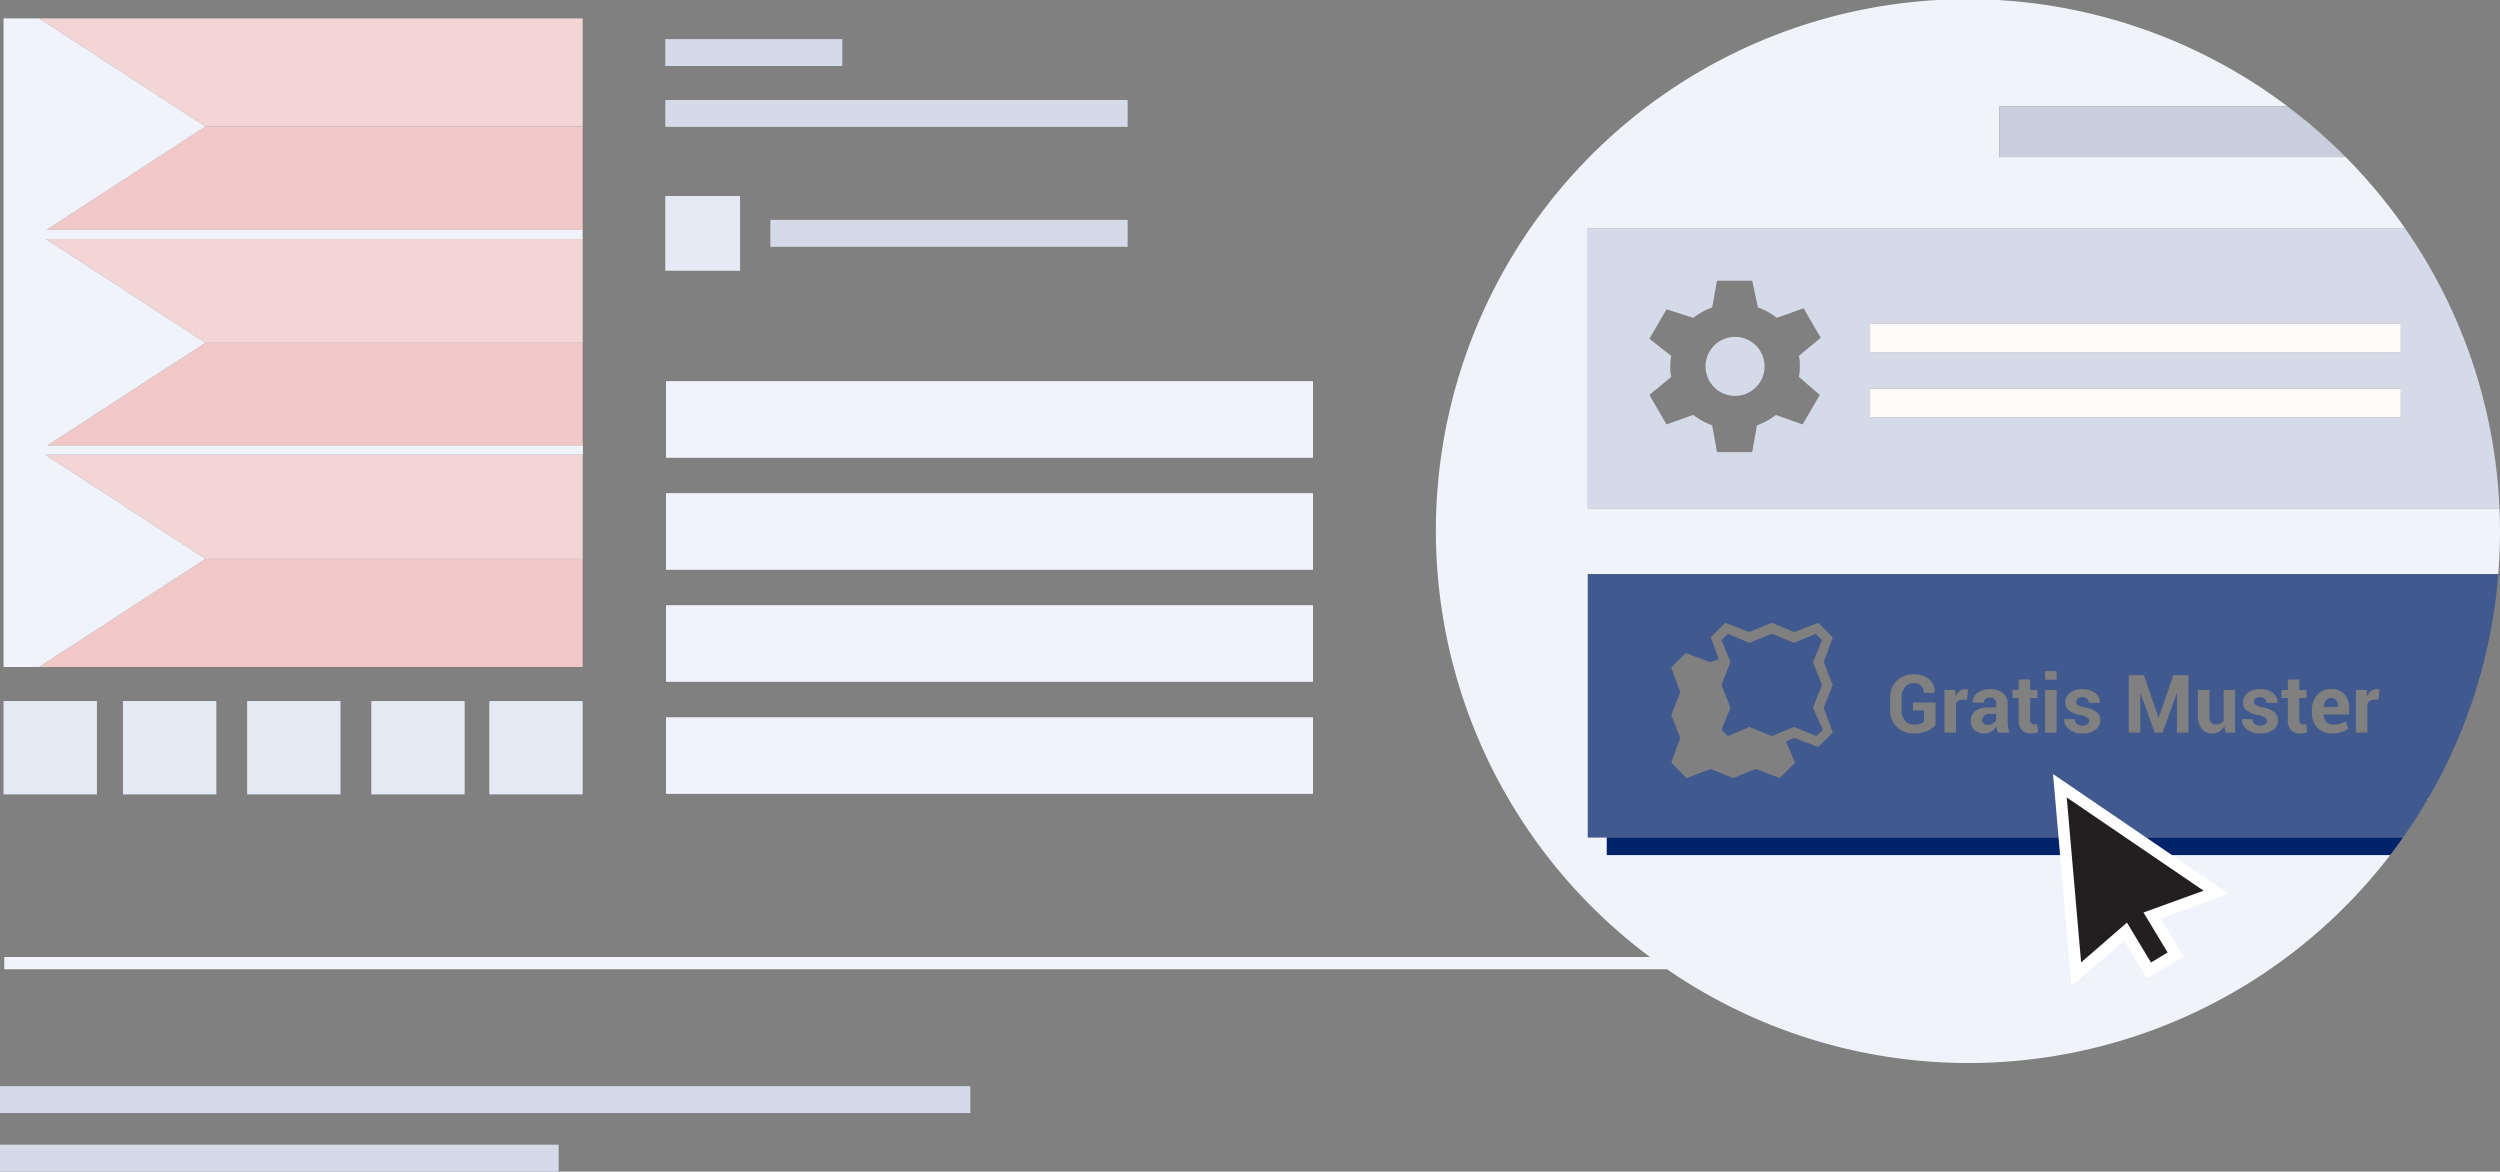
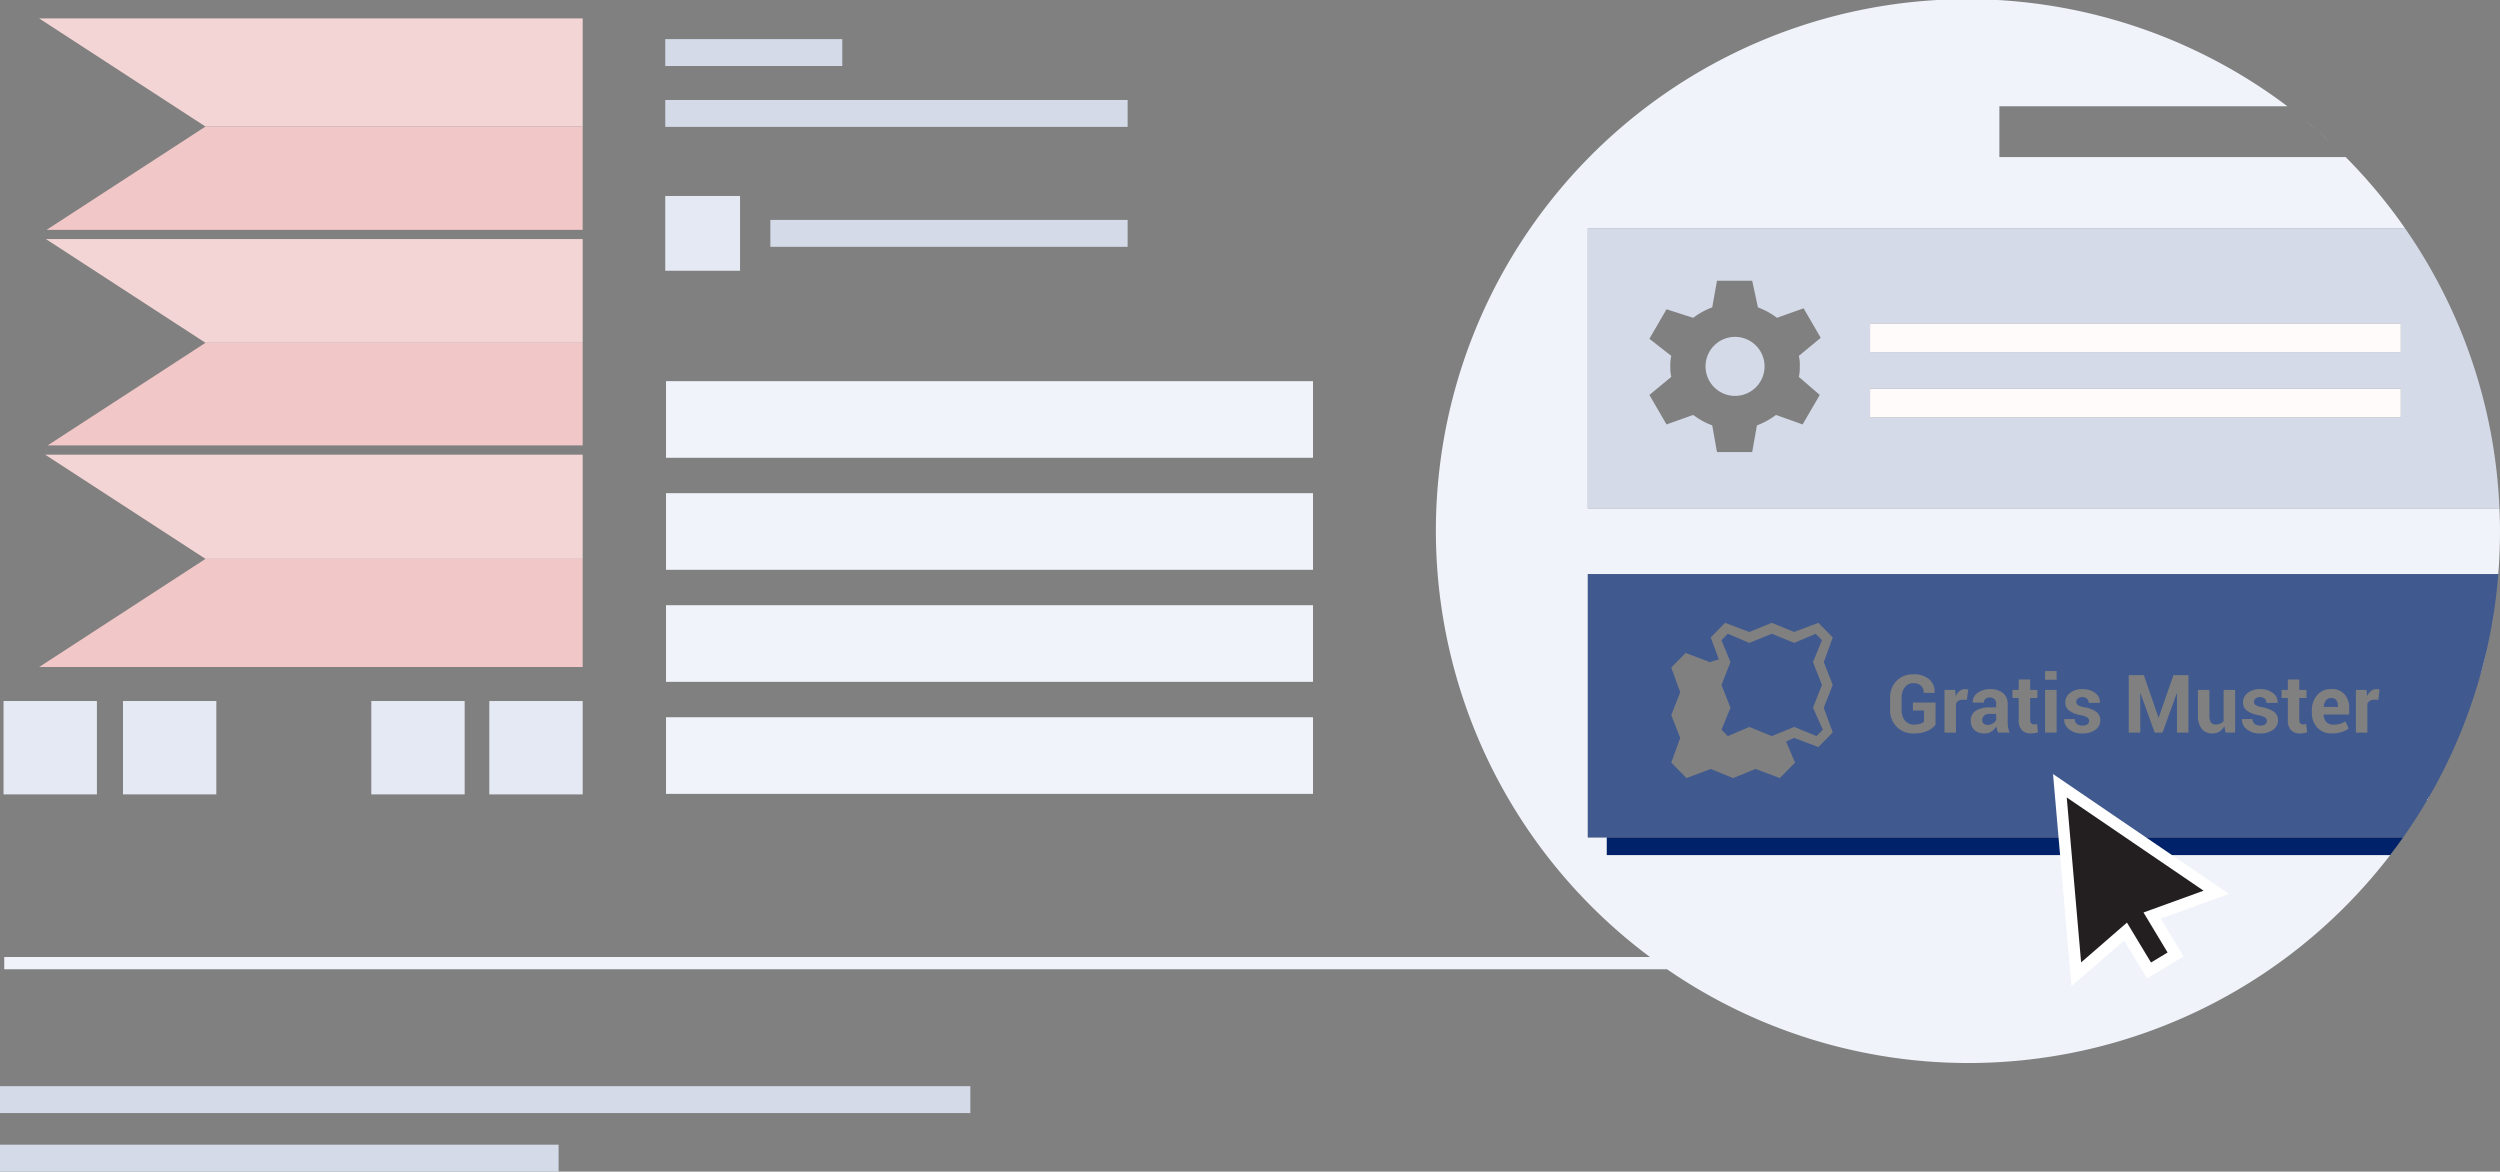
<svg xmlns="http://www.w3.org/2000/svg" width="430" height="201.515" viewBox="0 0 430 201.515">
  <rect x="0" y="0" width="430" height="201.515" fill="#808080" stroke="none" />
  <g id="sp.ch_muster2" transform="translate(-55.672 -66.573)">
    <g id="grafiken" transform="translate(55.672 66.573)">
      <g id="_x32_">
        <g id="Gruppe_61873" data-name="Gruppe 61873">
          <rect id="Rechteck_21318" data-name="Rechteck 21318" width="79.526" height="4.627" transform="translate(114.426 17.196)" fill="#d4dae8" />
          <rect id="Rechteck_21319" data-name="Rechteck 21319" width="30.448" height="4.627" transform="translate(114.426 6.728)" fill="#d4dae8" />
          <rect id="Rechteck_21320" data-name="Rechteck 21320" width="96.081" height="4.627" transform="translate(0 196.888)" fill="#d4dae8" />
          <rect id="Rechteck_21321" data-name="Rechteck 21321" width="166.899" height="4.627" transform="translate(0 186.822)" fill="#d4dae8" />
          <rect id="Rechteck_21322" data-name="Rechteck 21322" width="61.451" height="4.627" transform="translate(132.502 37.825)" fill="#d4dae8" />
          <path id="Pfad_52162" data-name="Pfad 52162" d="M65.752,111.734h92.211V93.966H93.085Z" transform="translate(-57.742 -72.2)" fill="#f1c7c7" />
          <path id="Pfad_52163" data-name="Pfad 52163" d="M64.145,206.151h93.488v-18.6H92.755Z" transform="translate(-57.412 -91.425)" fill="#f1c7c7" />
          <path id="Pfad_52164" data-name="Pfad 52164" d="M65.98,158.429H158.01v-17.65H93.132Z" transform="translate(-57.789 -81.817)" fill="#f1c7c7" />
          <path id="Pfad_52165" data-name="Pfad 52165" d="M157.633,89.158V70.56H64.145l28.61,18.6Z" transform="translate(-57.412 -67.392)" fill="#f4d5d5" />
          <path id="Pfad_52166" data-name="Pfad 52166" d="M93.057,136.167h64.878V118.328H65.614Z" transform="translate(-57.714 -77.205)" fill="#f4d5d5" />
          <path id="Pfad_52167" data-name="Pfad 52167" d="M93.023,182.918H157.9V164.992H65.447Z" transform="translate(-57.68 -86.791)" fill="#f4d5d5" />
          <rect id="Rechteck_21323" data-name="Rechteck 21323" width="16.059" height="16.059" transform="translate(0.609 120.577)" fill="#e4e9f3" />
          <rect id="Rechteck_21324" data-name="Rechteck 21324" width="16.059" height="16.059" transform="translate(21.151 120.577)" fill="#e4e9f3" />
-           <rect id="Rechteck_21325" data-name="Rechteck 21325" width="16.059" height="16.059" transform="translate(42.507 120.577)" fill="#e4e9f3" />
          <rect id="Rechteck_21326" data-name="Rechteck 21326" width="16.059" height="16.059" transform="translate(63.863 120.577)" fill="#e4e9f3" />
          <rect id="Rechteck_21327" data-name="Rechteck 21327" width="16.059" height="16.059" transform="translate(84.161 120.577)" fill="#e4e9f3" />
          <rect id="Rechteck_21328" data-name="Rechteck 21328" width="12.862" height="12.862" transform="translate(114.426 33.708)" fill="#e4e9f3" />
          <rect id="Rechteck_21329" data-name="Rechteck 21329" width="111.279" height="13.179" transform="translate(114.555 65.558)" fill="#f0f3fa" />
          <rect id="Rechteck_21330" data-name="Rechteck 21330" width="111.279" height="13.179" transform="translate(114.555 84.828)" fill="#f0f3fa" />
          <rect id="Rechteck_21331" data-name="Rechteck 21331" width="111.279" height="13.179" transform="translate(114.555 104.097)" fill="#f0f3fa" />
          <rect id="Rechteck_21332" data-name="Rechteck 21332" width="111.279" height="13.179" transform="translate(114.555 123.367)" fill="#f0f3fa" />
          <path id="Pfad_52168" data-name="Pfad 52168" d="M596.073,168.321q.375,3.26.52,6.586Q596.451,171.582,596.073,168.321Z" transform="translate(-166.685 -87.475)" fill="#f0f3fa" />
          <path id="Pfad_52169" data-name="Pfad 52169" d="M595.96,195.085q-.164,1.4-.367,2.794Q595.8,196.489,595.96,195.085Z" transform="translate(-166.586 -92.973)" fill="#f0f3fa" />
          <path id="Pfad_52170" data-name="Pfad 52170" d="M595.448,198.717q-.224,1.506-.5,3Q595.223,200.223,595.448,198.717Z" transform="translate(-166.454 -93.719)" fill="#f0f3fa" />
          <path id="Pfad_52171" data-name="Pfad 52171" d="M594.827,160.119q.6,3.174.979,6.422Q595.428,163.294,594.827,160.119Z" transform="translate(-166.429 -85.79)" fill="#f0f3fa" />
          <path id="Pfad_52172" data-name="Pfad 52172" d="M589.3,140.6a90.723,90.723,0,0,1,4.376,15.444A90.728,90.728,0,0,0,589.3,140.6Z" transform="translate(-165.294 -81.78)" fill="#f0f3fa" />
          <path id="Pfad_52173" data-name="Pfad 52173" d="M586.322,228.311q-1.172,2.636-2.5,5.181Q585.149,230.947,586.322,228.311Z" transform="translate(-164.167 -99.798)" fill="#f0f3fa" />
          <path id="Pfad_52174" data-name="Pfad 52174" d="M591.993,214.077q-.372,1.266-.779,2.516Q591.621,215.342,591.993,214.077Z" transform="translate(-165.687 -96.874)" fill="#f0f3fa" />
          <path id="Pfad_52175" data-name="Pfad 52175" d="M590.552,217.7q-.909,2.755-1.985,5.43Q589.642,220.459,590.552,217.7Z" transform="translate(-165.143 -97.619)" fill="#f0f3fa" />
          <path id="Pfad_52176" data-name="Pfad 52176" d="M594.771,202.7q-.249,1.345-.539,2.675Q594.52,204.046,594.771,202.7Z" transform="translate(-166.307 -94.537)" fill="#f0f3fa" />
          <path id="Pfad_52177" data-name="Pfad 52177" d="M583.275,235.235q-.625,1.184-1.281,2.347Q582.651,236.419,583.275,235.235Z" transform="translate(-163.792 -101.221)" fill="#f0f3fa" />
-           <path id="Pfad_52178" data-name="Pfad 52178" d="M593.741,206.61q-.635,2.865-1.445,5.661Q593.107,209.477,593.741,206.61Z" transform="translate(-165.909 -95.34)" fill="#f0f3fa" />
+           <path id="Pfad_52178" data-name="Pfad 52178" d="M593.741,206.61q-.635,2.865-1.445,5.661Z" transform="translate(-165.909 -95.34)" fill="#f0f3fa" />
          <path id="Pfad_52179" data-name="Pfad 52179" d="M550.811,89.569q1.228.922,2.421,1.888C552.435,90.816,551.63,90.184,550.811,89.569Z" transform="translate(-157.387 -71.297)" fill="#f0f3fa" />
          <path id="Pfad_52180" data-name="Pfad 52180" d="M557.329,94.846q1.181,1.029,2.323,2.1Q558.508,95.878,557.329,94.846Z" transform="translate(-158.726 -72.381)" fill="#f0f3fa" />
          <path id="Pfad_52181" data-name="Pfad 52181" d="M586.177,133.2q1.33,2.862,2.465,5.827Q587.508,136.063,586.177,133.2Z" transform="translate(-164.652 -80.26)" fill="#f0f3fa" />
          <path id="Pfad_52182" data-name="Pfad 52182" d="M554.309,92.309q1.215.988,2.4,2.014Q555.526,93.295,554.309,92.309Z" transform="translate(-158.105 -71.86)" fill="#f0f3fa" />
          <path id="Pfad_52183" data-name="Pfad 52183" d="M469.2,210.611q-1.085,1.539-2.233,3.028H427.646l9.411,6.414-11.029,3.994,4.034,6.7L425.49,233.5l-4.036-6.7-8.468,7.354L411.2,213.639H332.235v-3.028h-3.268V165.317h156.6c-.077.973-.173,1.941-.281,2.906a92.374,92.374,0,0,0,.573-10.233c0-1.336-.035-2.663-.092-3.985h-156.8V105.813H469.51a91.31,91.31,0,0,1,7.858,13.662,91.661,91.661,0,0,0-20.339-28.112q1.164,1.094,2.291,2.226H399.755V84.845h49.529a91.422,91.422,0,1,0-109.632,146.33H56.593v2.116H342.6A91.427,91.427,0,0,0,470.78,208.3q-.772,1.169-1.577,2.315Z" transform="translate(-55.861 -66.573)" fill="#f0f3fa" />
          <path id="Pfad_52184" data-name="Pfad 52184" d="M581.112,238.377q-1.425,2.507-3,4.913Q579.685,240.884,581.112,238.377Z" transform="translate(-162.995 -101.866)" fill="#f0f3fa" />
          <path id="Pfad_52185" data-name="Pfad 52185" d="M588.14,224.934q-.493,1.214-1.02,2.41Q587.647,226.148,588.14,224.934Z" transform="translate(-164.846 -99.104)" fill="#f0f3fa" />
          <path id="Pfad_52186" data-name="Pfad 52186" d="M403.5,247.85v3.028h78.964l-.264-3.028Z" transform="translate(-127.125 -103.812)" fill="#00226a" />
          <path id="Pfad_52187" data-name="Pfad 52187" d="M522.429,250.878h39.323q1.146-1.491,2.233-3.028h-46l4.444,3.028Z" transform="translate(-150.644 -103.812)" fill="#00226a" />
          <path id="Pfad_52188" data-name="Pfad 52188" d="M399.386,115.958v48.193h156.8q-.143-3.325-.52-6.586l-.011-.094q-.377-3.247-.979-6.422l-.013-.067a90.725,90.725,0,0,0-4.376-15.444l-.019-.051q-1.134-2.964-2.465-5.827l-.018-.039a91.306,91.306,0,0,0-7.858-13.662H399.386Zm36.456,23.778a6.717,6.717,0,0,1-.164,1.8l3.6,3.111-2.947,5.076-4.584-1.638a12.793,12.793,0,0,1-3.274,1.8l-.818,4.584H421.6l-.818-4.584a12.793,12.793,0,0,1-3.274-1.8l-4.584,1.638-2.947-5.076,3.766-3.111a6.14,6.14,0,0,1-.164-1.8,6.719,6.719,0,0,1,.163-1.8l-3.765-2.947,2.947-5.076,4.584,1.473a12.792,12.792,0,0,1,3.274-1.8L421.6,125h6.058l.982,4.584a12.791,12.791,0,0,1,3.274,1.8l4.584-1.638,2.947,5.076-3.765,3.111A6.139,6.139,0,0,1,435.842,139.736ZM539.217,148.5H447.929v-4.926h91.288Zm0-11.214H447.929v-4.926h91.288Z" transform="translate(-126.28 -76.718)" fill="#d4dae8" />
          <path id="Pfad_52189" data-name="Pfad 52189" d="M429.943,139.495a5.076,5.076,0,1,0,5.076,5.076A5.076,5.076,0,0,0,429.943,139.495Z" transform="translate(-131.515 -81.553)" fill="#d4dae8" />
          <path id="Pfad_52190" data-name="Pfad 52190" d="M485.094,221.422a1.026,1.026,0,0,0-.322.767.765.765,0,0,0,.241.594.953.953,0,0,0,.669.22,1.687,1.687,0,0,0,.923-.258,1.4,1.4,0,0,0,.556-.6V221.11h-1.113A1.321,1.321,0,0,0,485.094,221.422Z" transform="translate(-143.821 -98.319)" fill="#40598f" />
          <path id="Pfad_52191" data-name="Pfad 52191" d="M560,217.668a1.1,1.1,0,0,0-.919.41,2.058,2.058,0,0,0-.39,1.089l.013.034h2.416v-.15a1.713,1.713,0,0,0-.265-1.015A.98.98,0,0,0,560,217.668Z" transform="translate(-159.005 -97.612)" fill="#40598f" />
          <path id="Pfad_52192" data-name="Pfad 52192" d="M399.386,190.846v45.293h81.968l-.774-8.888,13.042,8.888h46q.807-1.144,1.577-2.315l.2-.3q1.575-2.406,3-4.913l.084-.15q.658-1.163,1.281-2.347c.056-.107.113-.213.169-.32q1.33-2.545,2.5-5.181c.04-.091.08-.183.12-.274q.527-1.2,1.02-2.41c.043-.105.087-.21.129-.316q1.076-2.674,1.985-5.43c.04-.121.079-.243.119-.365q.407-1.25.779-2.516c.027-.091.055-.181.081-.272q.811-2.795,1.445-5.661c.032-.143.063-.287.094-.43q.288-1.331.539-2.675c.011-.057.022-.114.033-.171q.273-1.49.5-3c0-.031.008-.062.013-.092q.205-1.39.367-2.794.027-.231.053-.462c.107-.964.2-1.932.281-2.906h-156.6Zm42.124,19.063-1.543,3.927,1.543,4.241-2.469,2.514-4.165-1.571-1.389.629,1.543,3.614-2.624,2.67-4.165-1.571-3.858,1.571-3.858-1.571-4.165,1.571-2.624-2.67,1.543-4.237-1.543-3.927,1.543-3.932-1.543-4.241,2.469-2.514,4.168,1.571,1.543-.471-1.391-3.77,2.468-2.514,4.172,1.571,3.853-1.571,3.857,1.571,4.167-1.571,2.469,2.514-1.543,4.241Zm17.684,6.851a3.755,3.755,0,0,1-1.378,1.049,5.423,5.423,0,0,1-2.362.445,3.993,3.993,0,0,1-2.932-1.127,3.932,3.932,0,0,1-1.141-2.925v-2.064a4,4,0,0,1,1.106-2.921,3.806,3.806,0,0,1,2.844-1.131,4.043,4.043,0,0,1,2.776.859,2.824,2.824,0,0,1,.93,2.291l-.014.041h-1.866a1.622,1.622,0,0,0-.455-1.225,1.833,1.833,0,0,0-1.324-.438,1.778,1.778,0,0,0-1.466.7,2.819,2.819,0,0,0-.557,1.809V214.2a2.815,2.815,0,0,0,.57,1.826,1.863,1.863,0,0,0,1.527.705,3.525,3.525,0,0,0,1.117-.142,1.7,1.7,0,0,0,.635-.36v-1.914h-1.9v-1.371h3.889Zm5.4-4.289-.726-.02a1.323,1.323,0,0,0-.726.183,1.157,1.157,0,0,0-.435.516v4.961h-1.975v-7.344h1.839l.089,1.086a2.309,2.309,0,0,1,.669-.9,1.488,1.488,0,0,1,.947-.322,1.511,1.511,0,0,1,.275.023c.084.016.168.035.255.057Zm5.362,5.64a4.213,4.213,0,0,1-.186-.529,3.671,3.671,0,0,1-.112-.57,2.722,2.722,0,0,1-.808.889,2.027,2.027,0,0,1-1.195.353,2.479,2.479,0,0,1-1.779-.594,2.128,2.128,0,0,1-.624-1.619,1.936,1.936,0,0,1,.831-1.673,4.154,4.154,0,0,1,2.426-.594h1.113v-.584a1.142,1.142,0,0,0-.279-.821,1.091,1.091,0,0,0-.828-.292,1.078,1.078,0,0,0-.743.234.82.82,0,0,0-.262.642H465.6l-.013-.04a1.862,1.862,0,0,1,.811-1.605,3.525,3.525,0,0,1,2.243-.675,3.287,3.287,0,0,1,2.142.665,2.316,2.316,0,0,1,.818,1.907v3.034a5.752,5.752,0,0,0,.078.971,4.866,4.866,0,0,0,.248.9Zm6.283.091a3.441,3.441,0,0,1-.615.051,2.111,2.111,0,0,1-1.578-.563,2.468,2.468,0,0,1-.553-1.785v-3.746h-1.072v-1.392h1.072v-1.8h1.975v1.8h1.242v1.392h-1.242V215.9a.853.853,0,0,0,.18.611.632.632,0,0,0,.472.183,1.846,1.846,0,0,0,.272-.017,2.34,2.34,0,0,0,.265-.057l.163,1.432A4,4,0,0,1,476.235,218.2Zm3.777-.091H478.03v-7.344h1.982Zm0-9.1H478.03v-1.487h1.982Zm6.672,8.613a3.659,3.659,0,0,1-2.24.632,3.407,3.407,0,0,1-2.318-.743,2.078,2.078,0,0,1-.811-1.694l.013-.04h1.813a1.03,1.03,0,0,0,.386.855,1.6,1.6,0,0,0,.958.265,1.359,1.359,0,0,0,.838-.22.715.715,0,0,0,.289-.6.684.684,0,0,0-.316-.56,3.213,3.213,0,0,0-1.171-.41,4.67,4.67,0,0,1-1.958-.781,1.7,1.7,0,0,1-.669-1.418,2.022,2.022,0,0,1,.8-1.609,3.228,3.228,0,0,1,2.132-.665,3.482,3.482,0,0,1,2.229.665,1.944,1.944,0,0,1,.8,1.656l-.014.041h-1.914a.964.964,0,0,0-.286-.72,1.334,1.334,0,0,0-1.574-.04.739.739,0,0,0-.279.584.659.659,0,0,0,.289.553,3.2,3.2,0,0,0,1.171.383,4.769,4.769,0,0,1,2.012.8,1.749,1.749,0,0,1,.662,1.449A1.937,1.937,0,0,1,486.684,217.622Zm16.011.489h-1.982v-6.747l-.04-.007-2.443,6.754h-1.344l-2.443-6.767-.041.007v6.76h-1.982v-9.882h2.6l2.512,7.283h.04l2.539-7.283h2.585Zm8.024,0h-1.643l-.21-1.086a2.494,2.494,0,0,1-.862.91,2.286,2.286,0,0,1-1.215.319,2.23,2.23,0,0,1-1.815-.788,3.774,3.774,0,0,1-.656-2.443v-4.256h1.976v4.269a2.368,2.368,0,0,0,.261,1.321.939.939,0,0,0,.811.356,1.98,1.98,0,0,0,.815-.153,1.379,1.379,0,0,0,.556-.451v-5.342h1.982Zm6.537-.489a3.659,3.659,0,0,1-2.24.632,3.407,3.407,0,0,1-2.318-.743,2.078,2.078,0,0,1-.811-1.694l.013-.04h1.813a1.03,1.03,0,0,0,.386.855,1.6,1.6,0,0,0,.958.265,1.359,1.359,0,0,0,.838-.22.715.715,0,0,0,.289-.6.684.684,0,0,0-.316-.56,3.213,3.213,0,0,0-1.171-.41,4.67,4.67,0,0,1-1.958-.781,1.7,1.7,0,0,1-.669-1.418,2.023,2.023,0,0,1,.8-1.609,3.228,3.228,0,0,1,2.132-.665,3.482,3.482,0,0,1,2.229.665,1.944,1.944,0,0,1,.8,1.656l-.014.041h-1.914a.964.964,0,0,0-.286-.72,1.334,1.334,0,0,0-1.574-.04.739.739,0,0,0-.279.584.659.659,0,0,0,.289.553,3.2,3.2,0,0,0,1.171.383,4.769,4.769,0,0,1,2.012.8A1.75,1.75,0,0,1,518.1,216,1.937,1.937,0,0,1,517.255,217.622Zm5.27.58a3.441,3.441,0,0,1-.615.051,2.111,2.111,0,0,1-1.578-.563,2.468,2.468,0,0,1-.553-1.785v-3.746h-1.072v-1.392h1.072v-1.8h1.975v1.8H523v1.392h-1.242V215.9a.853.853,0,0,0,.18.611.632.632,0,0,0,.472.183,1.845,1.845,0,0,0,.272-.017,2.34,2.34,0,0,0,.265-.057l.163,1.432A4,4,0,0,1,522.526,218.2Zm7.809-3.2h-4.378l-.02.04a1.98,1.98,0,0,0,.458,1.222,1.535,1.535,0,0,0,1.218.468,4.069,4.069,0,0,0,1.131-.136,4.578,4.578,0,0,0,.96-.414l.537,1.221a3.693,3.693,0,0,1-1.195.6,5.3,5.3,0,0,1-1.643.244,3.3,3.3,0,0,1-2.565-1.008,3.7,3.7,0,0,1-.923-2.6v-.272a4.02,4.02,0,0,1,.9-2.7,3.044,3.044,0,0,1,2.464-1.045,2.852,2.852,0,0,1,2.27.906,3.584,3.584,0,0,1,.791,2.44Zm5.015-2.531-.726-.02a1.323,1.323,0,0,0-.726.183,1.157,1.157,0,0,0-.435.516v4.961h-1.975v-7.344h1.839l.088,1.086a2.31,2.31,0,0,1,.669-.9,1.488,1.488,0,0,1,.947-.322,1.511,1.511,0,0,1,.275.023c.084.016.168.035.255.057Z" transform="translate(-126.28 -92.102)" fill="#40598f" />
          <path id="Pfad_52193" data-name="Pfad 52193" d="M445.6,212.563l-1.544-3.928,1.549-3.771-1.081-1.1-3.7,1.572-3.858-1.572-3.858,1.572-3.707-1.57-1.081,1.1,1.543,3.769-1.543,3.928,1.548,3.928-1.543,3.77,1.081,1.1,3.7-1.571,3.852,1.57,3.858-1.572,3.858,1.572,1.081-1.1-1.7-3.77Z" transform="translate(-132.224 -94.756)" fill="#40598f" />
          <rect id="Rechteck_21333" data-name="Rechteck 21333" width="91.288" height="4.926" transform="translate(321.65 55.647)" fill="#fffbfa" />
          <rect id="Rechteck_21334" data-name="Rechteck 21334" width="91.288" height="4.926" transform="translate(321.65 66.86)" fill="#fffbfa" />
-           <path id="Pfad_52194" data-name="Pfad 52194" d="M488.475,98.312H548.04q-1.125-1.134-2.291-2.226l-.241-.224q-1.145-1.068-2.323-2.1l0,0q-1.18-1.028-2.4-2.014l-.358-.289q-1.2-.962-2.421-1.888H488.475v8.744Z" transform="translate(-144.581 -71.297)" fill="#c8cedb" />
          <g id="Gruppe_61872" data-name="Gruppe 61872" transform="translate(354.3 135.149)">
            <path id="Pfad_52195" data-name="Pfad 52195" d="M501.572,236.663l.774,8.889.264,3.028,1.787,20.51,8.469-7.354,4.036,6.7,4.571-2.752-4.033-6.7,11.029-3.994-9.411-6.414-4.444-3.028Z" transform="translate(-501.572 -236.663)" fill="#231f20" />
            <path id="Pfad_52196" data-name="Pfad 52196" d="M501.572,236.663l.774,8.889.264,3.028,1.787,20.51,8.469-7.354,4.036,6.7,4.571-2.752-4.033-6.7,11.029-3.994-9.411-6.414-4.444-3.028Z" transform="translate(-501.572 -236.663)" fill="none" stroke="#fff" stroke-width="2" />
          </g>
-           <path id="Pfad_52197" data-name="Pfad 52197" d="M56.439,182.117h6.123l28.61-18.6L63.6,145.593h92.492V144H64.02l27.152-17.65L63.729,108.515h92.32v-1.589H63.839L91.172,89.158l-28.61-18.6H56.439Z" transform="translate(-55.829 -67.392)" fill="#f0f3fa" />
        </g>
      </g>
    </g>
  </g>
</svg>